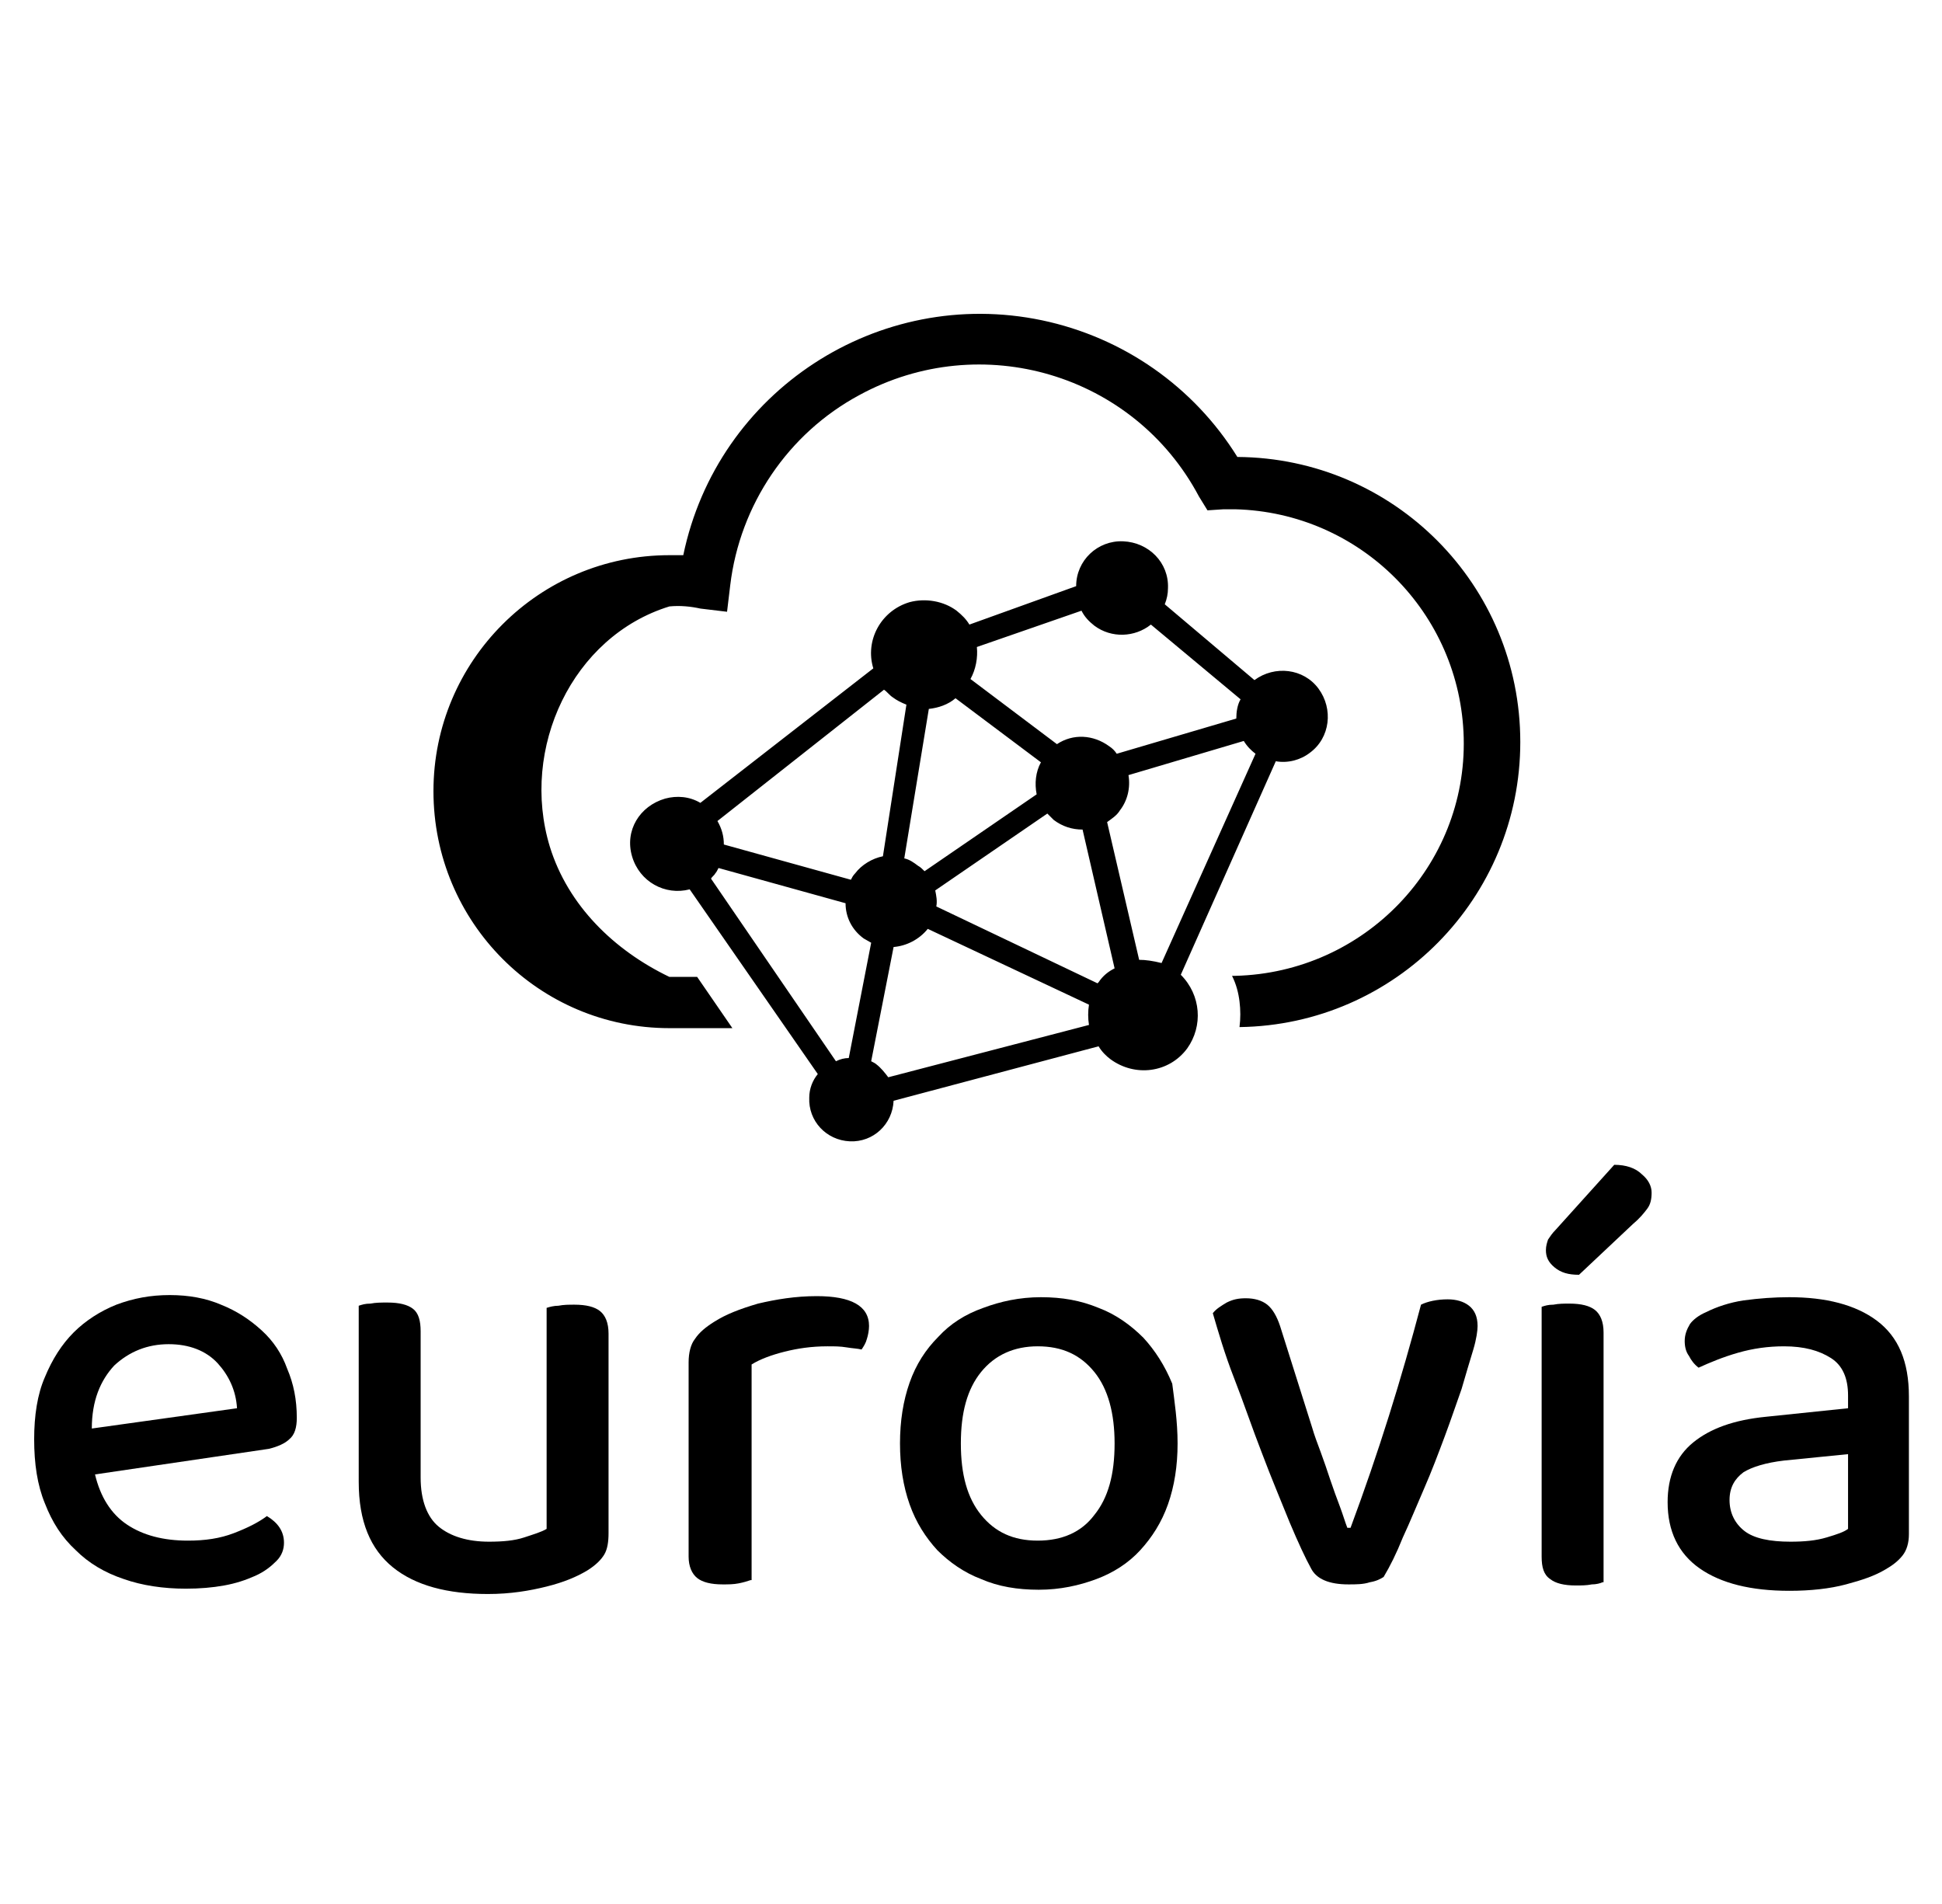
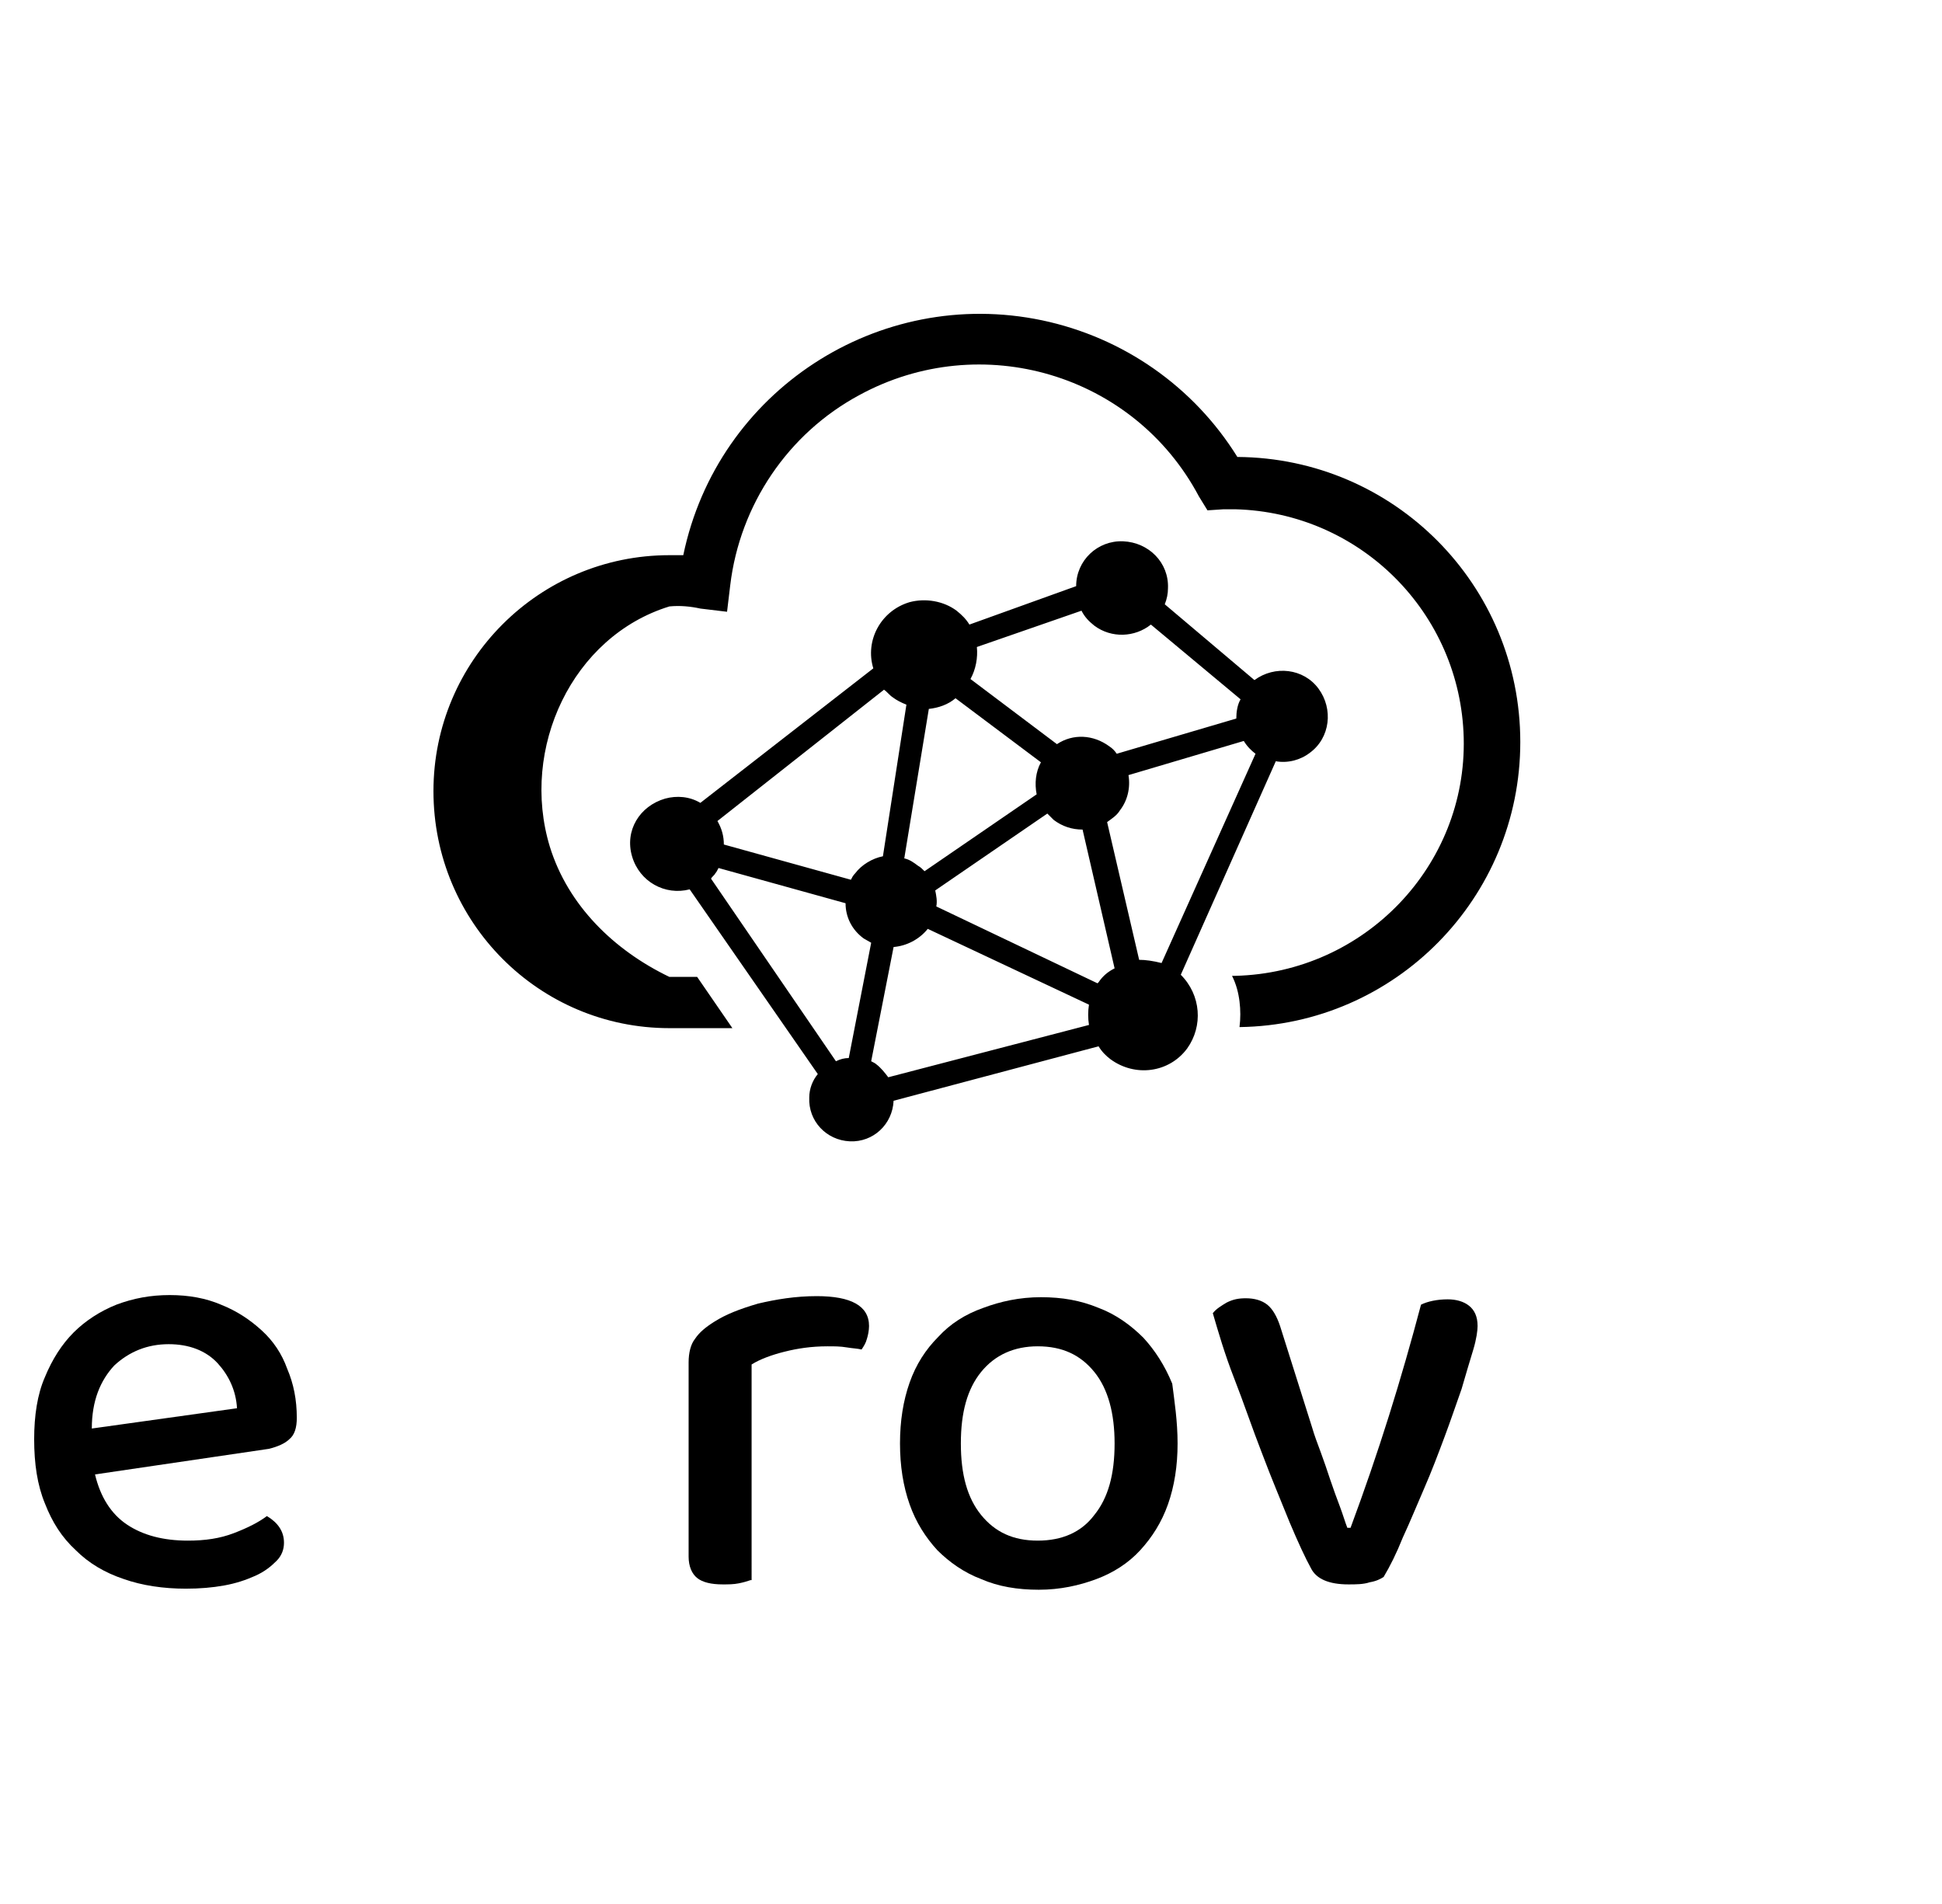
<svg xmlns="http://www.w3.org/2000/svg" version="1.1" id="Capa_1" x="0px" y="0px" viewBox="0 0 181.9 178.3" style="enable-background:new 0 0 181.9 178.3;" xml:space="preserve">
  <style type="text/css">
	.st0{enable-background:new    ;}
</style>
  <g>
    <path d="M142.4,69.5c0,14.6-11.7,26.5-26.3,26.7c0.1-0.8,0.1-1.6,0-2.4c-0.1-0.8-0.3-1.6-0.7-2.4h0.3c12.1-0.3,21.7-10.3,21.4-22.3   c-0.3-11.7-9.7-21.1-21.4-21.4h-1.1l-1.5,0.1l-0.8-1.3C106.2,35,91.9,30.8,80.5,37c-6.7,3.6-11.2,10.3-12.1,17.8l-0.3,2.5L65.6,57   c-0.9-0.2-1.9-0.3-2.9-0.2c-9.1,2.8-14,13.3-11.2,22.5c1.7,5.5,6,9.7,11.2,12.2h2.6l3.3,4.8h-5.9c-12.2,0-22.1-9.9-22.1-22.2   c0-12.2,9.9-22.1,22.1-22.1c0.4,0,0.8,0,1.3,0C67.2,36.6,82.3,26.8,97.6,30c7.6,1.6,14.2,6.2,18.3,12.8   C130.6,42.9,142.4,54.8,142.4,69.5z M111.2,98.2c-1.7,2.3-4.9,2.7-7.2,1c-0.4-0.3-0.8-0.7-1.1-1.2l-19.2,5.1   c-0.1,2.2-1.9,3.9-4.1,3.8c-2.2-0.1-3.9-1.9-3.8-4.1c0-0.8,0.3-1.6,0.8-2.2l-12-17.3c-2.3,0.6-4.7-0.7-5.4-3.1s0.7-4.7,3.1-5.4   c1.1-0.3,2.3-0.2,3.3,0.4l16.2-12.6c-0.8-2.6,0.7-5.4,3.4-6.2c1.5-0.4,3.2-0.1,4.4,0.8c0.5,0.4,0.9,0.8,1.2,1.3l10-3.6   c0-2.4,2-4.3,4.4-4.2s4.3,2,4.2,4.4c0,0.5-0.1,1-0.3,1.5l8.4,7.1c1.9-1.4,4.6-1.1,6,0.8c1.4,1.9,1.1,4.6-0.8,6   c-0.9,0.7-2.1,1-3.2,0.8l-8.9,20C112.5,93.2,112.7,96.1,111.2,98.2z M91.5,60.6c0.1,1-0.1,2.1-0.6,3l8.1,6.1c1.5-1,3.4-0.9,4.9,0.2   c0.3,0.2,0.5,0.4,0.7,0.7l11.2-3.3c0-0.6,0.1-1.3,0.4-1.8l-8.4-7c-1.5,1.2-3.7,1.3-5.3,0.1c-0.5-0.4-0.9-0.8-1.2-1.4L91.5,60.6z    M104.4,90.7l-3-13c-1,0-1.9-0.3-2.7-0.9c-0.2-0.2-0.4-0.4-0.6-0.6l-10.5,7.2c0.1,0.5,0.2,1,0.1,1.5l15.1,7.2c0,0,0.1-0.1,0.1-0.1   C103.3,91.4,103.8,91,104.4,90.7z M81.6,88.3c-0.2-0.1-0.5-0.3-0.7-0.4c-1.1-0.8-1.7-2-1.7-3.3l-11.9-3.3c-0.1,0.2-0.2,0.4-0.3,0.5   c-0.1,0.2-0.3,0.3-0.4,0.5l11.7,17.1c0.4-0.2,0.8-0.3,1.2-0.3L81.6,88.3z M84.7,80.4c0.5,0.1,0.9,0.4,1.3,0.7   c0.2,0.1,0.4,0.3,0.6,0.5l10.5-7.2c-0.2-1-0.1-2.1,0.4-3l-8-6c-0.7,0.6-1.6,0.9-2.5,1L84.7,80.4z M82.8,64.6L67.2,76.9   c0.4,0.7,0.6,1.4,0.6,2.2l11.9,3.3c0.1-0.2,0.2-0.4,0.4-0.6c0.6-0.8,1.6-1.4,2.6-1.6L84.9,66c-0.5-0.2-0.9-0.4-1.3-0.7   C83.3,65.1,83.1,64.8,82.8,64.6z M102,96c-0.1-0.6-0.1-1.3,0-1.9L86.9,87V87c-0.8,1-2,1.6-3.2,1.7l-2.1,10.7   c0.2,0.1,0.4,0.2,0.5,0.3c0.4,0.3,0.8,0.8,1.1,1.2L102,96z M108.8,90.2l8.8-19.6c-0.4-0.3-0.8-0.7-1.1-1.2l-10.8,3.2   c0.2,1.2-0.1,2.4-0.8,3.3c-0.3,0.5-0.8,0.8-1.2,1.1l3,12.9C107.3,89.9,108,90,108.8,90.2z" />
    <path d="M8.9,138.1c0.5,2.1,1.5,3.7,3,4.7s3.4,1.5,5.7,1.5c1.6,0,3-0.2,4.3-0.7c1.3-0.5,2.3-1,3.1-1.6c1,0.6,1.6,1.4,1.6,2.5   c0,0.6-0.2,1.2-0.7,1.7c-0.5,0.5-1.1,1-2,1.4s-1.8,0.7-2.9,0.9c-1.1,0.2-2.3,0.3-3.6,0.3c-2.1,0-4.1-0.3-5.8-0.9   c-1.8-0.6-3.3-1.5-4.5-2.7c-1.3-1.2-2.2-2.6-2.9-4.4c-0.7-1.7-1-3.7-1-6c0-2.2,0.3-4.2,1-5.8c0.7-1.7,1.6-3.1,2.7-4.2   c1.1-1.1,2.5-2,4-2.6c1.6-0.6,3.2-0.9,5-0.9s3.4,0.3,4.8,0.9c1.5,0.6,2.7,1.4,3.8,2.4c1.1,1,1.9,2.2,2.4,3.6   c0.6,1.4,0.9,2.9,0.9,4.6c0,0.9-0.2,1.6-0.7,2c-0.4,0.4-1.1,0.7-1.9,0.9L8.9,138.1z M15.8,125.9c-2,0-3.7,0.7-5.1,2   c-1.3,1.4-2.1,3.3-2.1,5.9l13.6-1.9c-0.1-1.7-0.8-3.1-1.8-4.2C19.3,126.5,17.7,125.9,15.8,125.9z" />
-     <path d="M33.6,122.3c0.3-0.1,0.6-0.2,1.1-0.2c0.5-0.1,1-0.1,1.6-0.1c1.1,0,1.9,0.2,2.4,0.6c0.5,0.4,0.7,1.1,0.7,2.1v13.7   c0,2.1,0.6,3.7,1.7,4.6c1.1,0.9,2.7,1.4,4.7,1.4c1.3,0,2.4-0.1,3.3-0.4c0.9-0.3,1.6-0.5,2.1-0.8v-20.7c0.3-0.1,0.7-0.2,1.1-0.2   c0.5-0.1,1-0.1,1.5-0.1c1.1,0,1.9,0.2,2.4,0.6c0.5,0.4,0.8,1.1,0.8,2.1v18.7c0,0.8-0.1,1.5-0.4,2c-0.3,0.5-0.8,1-1.6,1.5   c-1,0.6-2.2,1.1-3.8,1.5c-1.6,0.4-3.4,0.7-5.5,0.7c-3.8,0-6.8-0.8-8.9-2.5c-2.1-1.7-3.2-4.3-3.2-8V122.3z" />
    <g class="st0">
      <path d="M70.3,148c-0.3,0.1-0.6,0.2-1.1,0.3c-0.5,0.1-1,0.1-1.5,0.1c-1.1,0-1.9-0.2-2.4-0.6c-0.5-0.4-0.8-1.1-0.8-2v-18.2    c0-0.9,0.2-1.7,0.6-2.2c0.4-0.6,1-1.1,1.8-1.6c1.1-0.7,2.4-1.2,4.1-1.7c1.7-0.4,3.5-0.7,5.5-0.7c3.2,0,4.9,0.9,4.9,2.8    c0,0.4-0.1,0.9-0.2,1.2c-0.1,0.4-0.3,0.7-0.5,1c-0.4-0.1-0.8-0.1-1.4-0.2c-0.6-0.1-1.1-0.1-1.8-0.1c-1.5,0-2.8,0.2-4,0.5    c-1.2,0.3-2.3,0.7-3.1,1.2V148z" />
    </g>
    <g class="st0">
      <path d="M110.3,135.2c0,2.1-0.3,4-0.9,5.7c-0.6,1.7-1.5,3.1-2.6,4.3c-1.1,1.2-2.5,2.1-4.1,2.7c-1.6,0.6-3.4,1-5.4,1    c-2,0-3.8-0.3-5.4-1c-1.6-0.6-3-1.6-4.1-2.7c-1.1-1.2-2-2.6-2.6-4.3c-0.6-1.7-0.9-3.6-0.9-5.7c0-2.1,0.3-4,0.9-5.7    c0.6-1.7,1.5-3.1,2.7-4.3c1.1-1.2,2.5-2.1,4.2-2.7c1.6-0.6,3.4-1,5.4-1c2,0,3.7,0.3,5.4,1c1.6,0.6,3,1.6,4.2,2.8    c1.1,1.2,2,2.6,2.7,4.3C110,131.2,110.3,133.1,110.3,135.2z M97.2,126.1c-2.2,0-4,0.8-5.3,2.4c-1.3,1.6-1.9,3.8-1.9,6.7    c0,2.9,0.6,5.1,1.9,6.7c1.3,1.6,3,2.4,5.3,2.4c2.3,0,4.1-0.8,5.3-2.4c1.3-1.6,1.9-3.8,1.9-6.7c0-2.8-0.6-5.1-1.9-6.7    C101.2,126.9,99.5,126.1,97.2,126.1z" />
    </g>
    <path d="M135.6,121.7c0.8,0,1.5,0.2,2,0.6c0.5,0.4,0.8,1,0.8,1.9c0,0.4-0.1,1.2-0.4,2.2s-0.7,2.3-1.1,3.7c-0.5,1.4-1,2.9-1.6,4.5   c-0.6,1.6-1.2,3.2-1.9,4.8s-1.3,3.1-2,4.6c-0.6,1.5-1.2,2.7-1.8,3.7c-0.3,0.2-0.7,0.4-1.3,0.5c-0.6,0.2-1.3,0.2-2,0.2   c-1.8,0-3-0.5-3.5-1.5c-0.5-0.9-1.2-2.4-2-4.3c-0.8-2-1.7-4.1-2.6-6.5c-0.9-2.3-1.7-4.7-2.6-7s-1.5-4.4-2-6.1   c0.3-0.4,0.8-0.7,1.3-1c0.6-0.3,1.1-0.4,1.8-0.4c0.8,0,1.5,0.2,2,0.6s0.9,1.1,1.2,2l3,9.5c0.2,0.7,0.5,1.5,0.8,2.3   c0.3,0.8,0.6,1.7,0.9,2.6c0.3,0.9,0.6,1.7,0.9,2.5c0.3,0.8,0.5,1.5,0.7,2h0.3c1.3-3.5,2.5-7,3.6-10.5c1.1-3.5,2.1-7,3-10.4   C133.7,121.9,134.6,121.7,135.6,121.7z" />
-     <path d="M150.1,148.2c-0.2,0.1-0.6,0.2-1,0.2c-0.5,0.1-1,0.1-1.5,0.1c-1.1,0-1.9-0.2-2.4-0.6c-0.6-0.4-0.8-1.1-0.8-2.1v-23.4   c0.3-0.1,0.6-0.2,1.1-0.2c0.5-0.1,1-0.1,1.5-0.1c1.1,0,1.9,0.2,2.4,0.6c0.5,0.4,0.8,1.1,0.8,2.1V148.2z M151.2,109.1   c1.1,0,2,0.3,2.6,0.9c0.6,0.5,0.9,1.1,0.9,1.7c0,0.6-0.1,1.1-0.4,1.5c-0.3,0.4-0.7,0.9-1.3,1.4l-5.1,4.8c-1,0-1.7-0.2-2.3-0.7   s-0.8-1-0.8-1.6c0-0.4,0.1-0.7,0.2-1c0.2-0.3,0.4-0.6,0.7-0.9L151.2,109.1z" />
-     <path d="M167.6,121.5c3.4,0,6.2,0.7,8.2,2.2c2,1.5,3,3.8,3,7.1v12.9c0,0.8-0.2,1.5-0.6,2c-0.4,0.5-0.9,0.9-1.6,1.3   c-1,0.6-2.2,1-3.7,1.4c-1.5,0.4-3.3,0.6-5.3,0.6c-3.6,0-6.4-0.7-8.4-2.1c-2-1.4-3-3.5-3-6.2c0-2.4,0.8-4.3,2.4-5.6   c1.6-1.3,3.8-2.1,6.8-2.4l7.7-0.8v-1.2c0-1.6-0.5-2.8-1.6-3.5c-1.1-0.7-2.5-1.1-4.4-1.1c-1.5,0-2.9,0.2-4.3,0.6   c-1.4,0.4-2.6,0.9-3.7,1.4c-0.4-0.3-0.7-0.7-0.9-1.1c-0.3-0.4-0.4-0.9-0.4-1.4c0-0.6,0.2-1.1,0.5-1.6c0.3-0.4,0.8-0.8,1.5-1.1   c1-0.5,2.2-0.9,3.5-1.1C164.8,121.6,166.2,121.5,167.6,121.5z M167.7,144.4c1.3,0,2.4-0.1,3.4-0.4c1-0.3,1.6-0.5,2-0.8v-7l-6,0.6   c-1.7,0.2-3,0.6-3.8,1.1c-0.8,0.6-1.3,1.4-1.3,2.6c0,1.2,0.5,2.2,1.4,2.9C164.3,144.1,165.8,144.4,167.7,144.4z" />
  </g>
</svg>